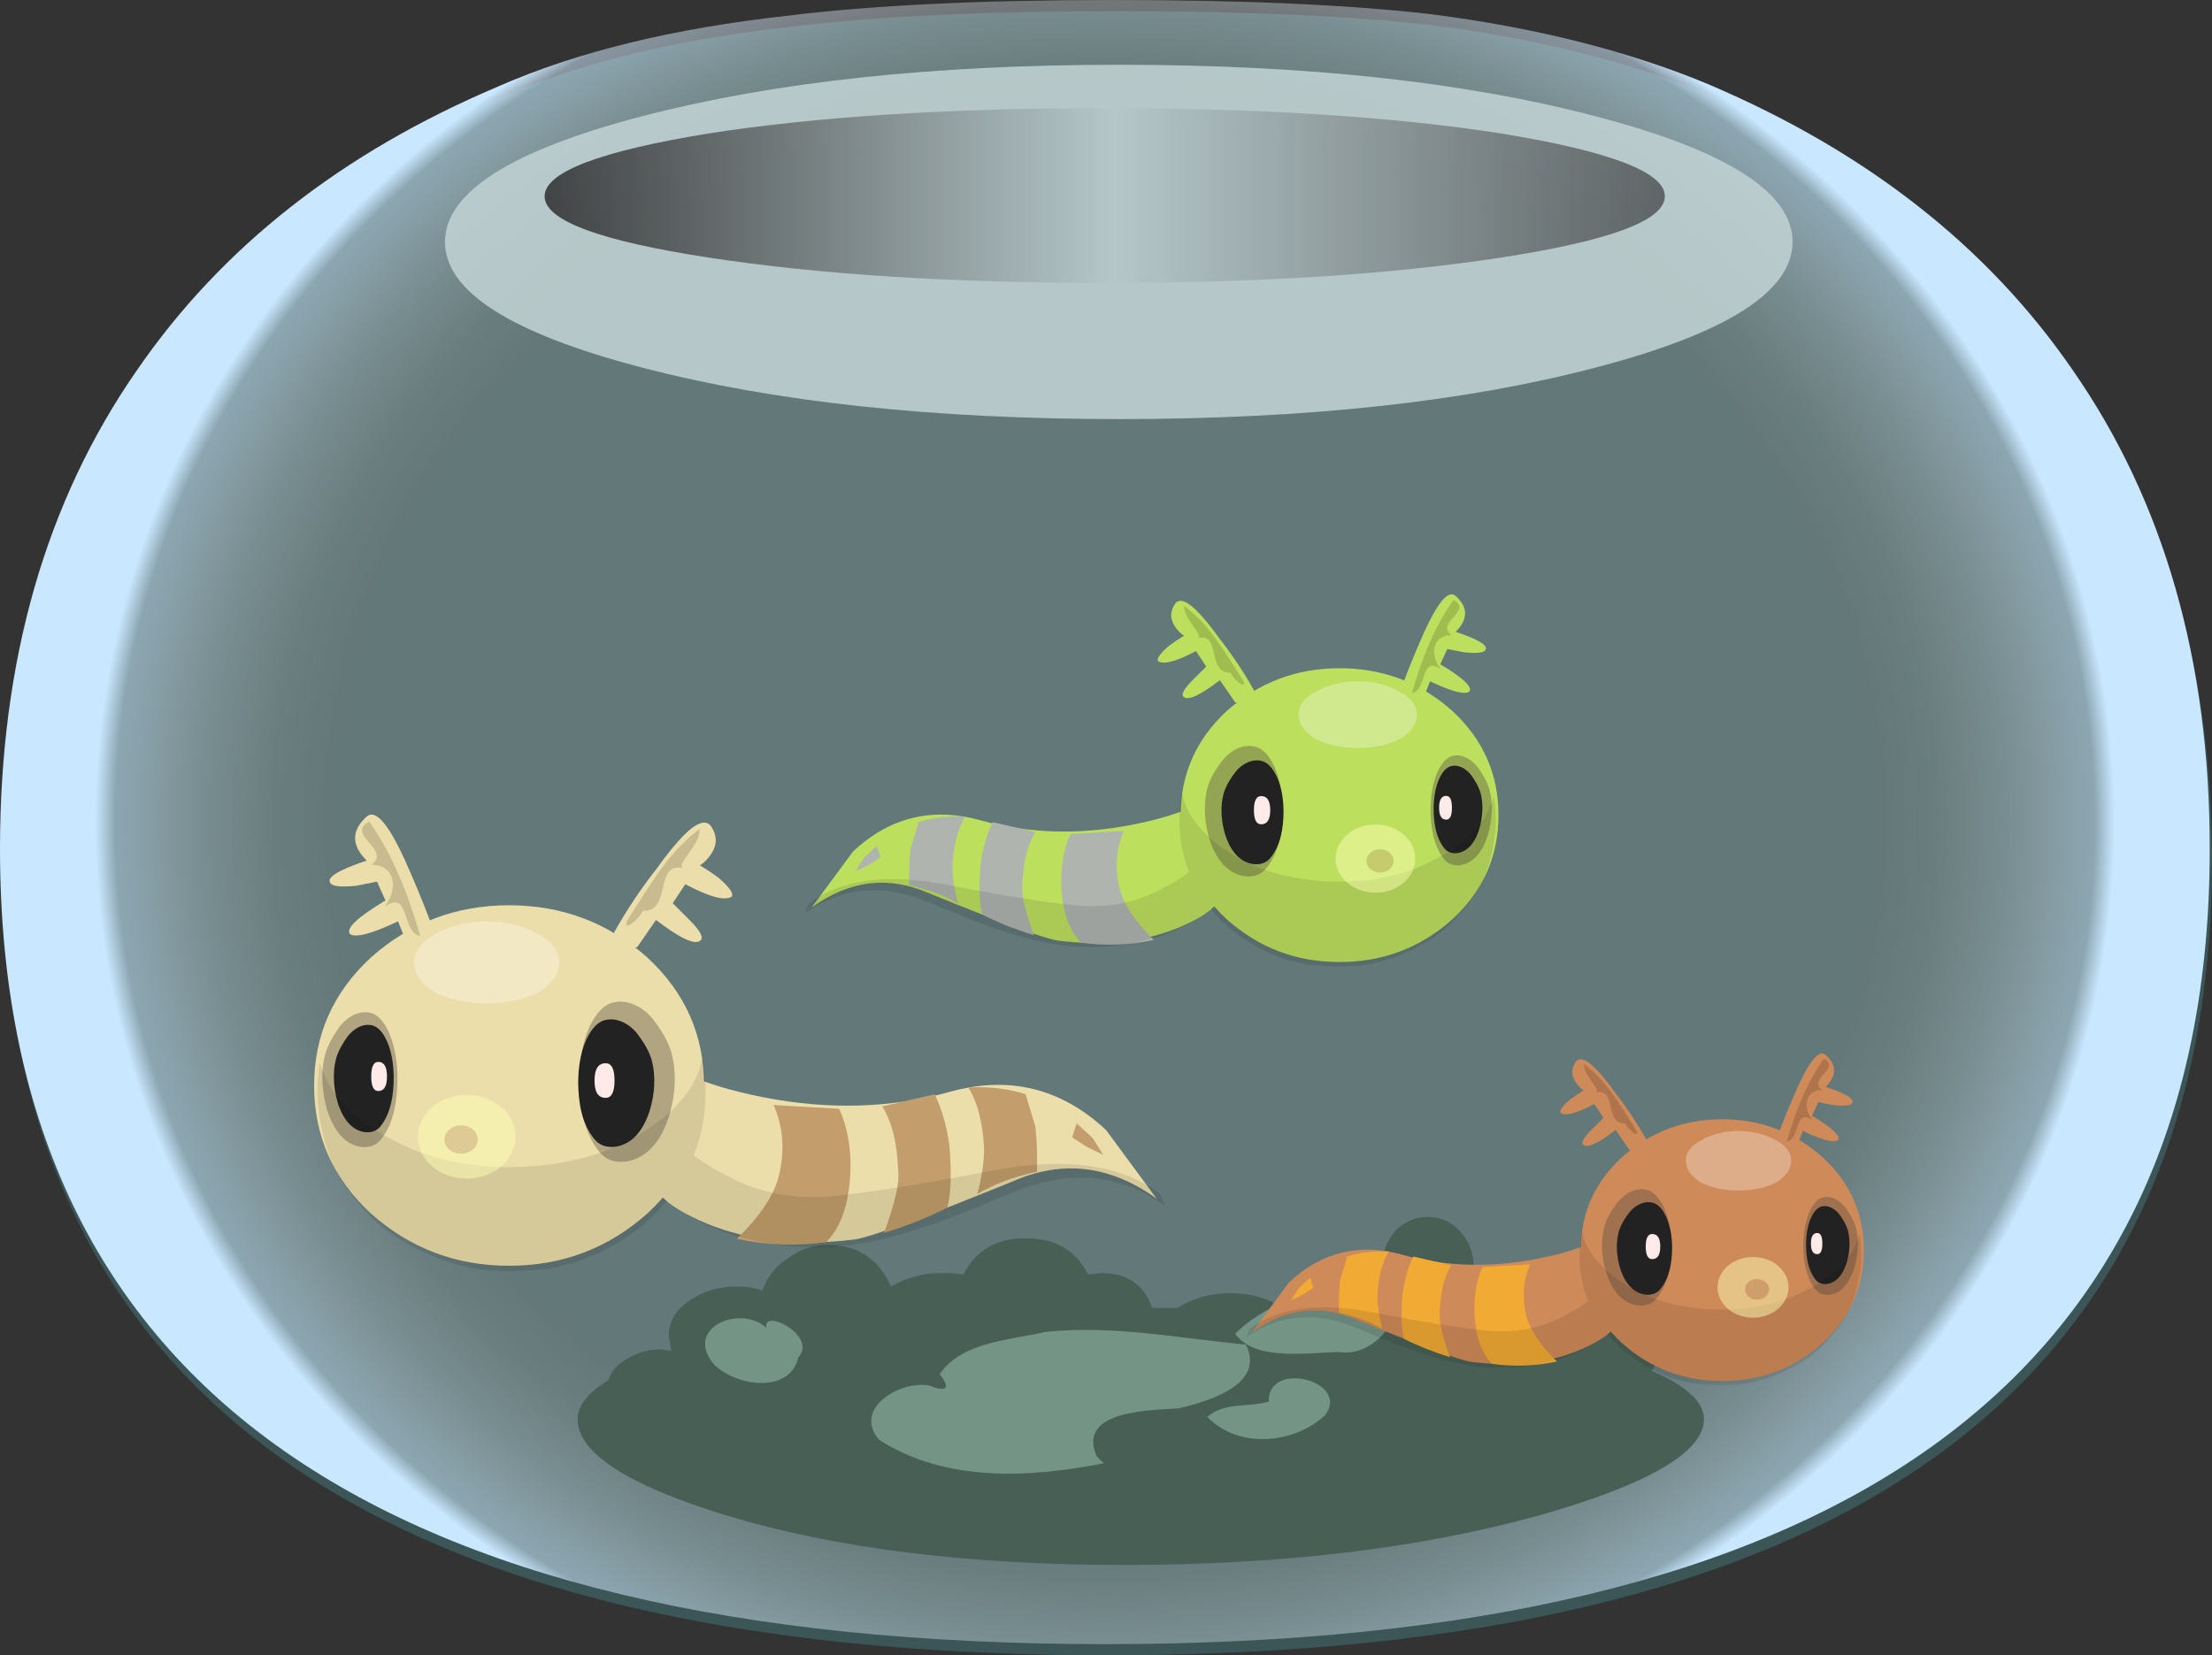
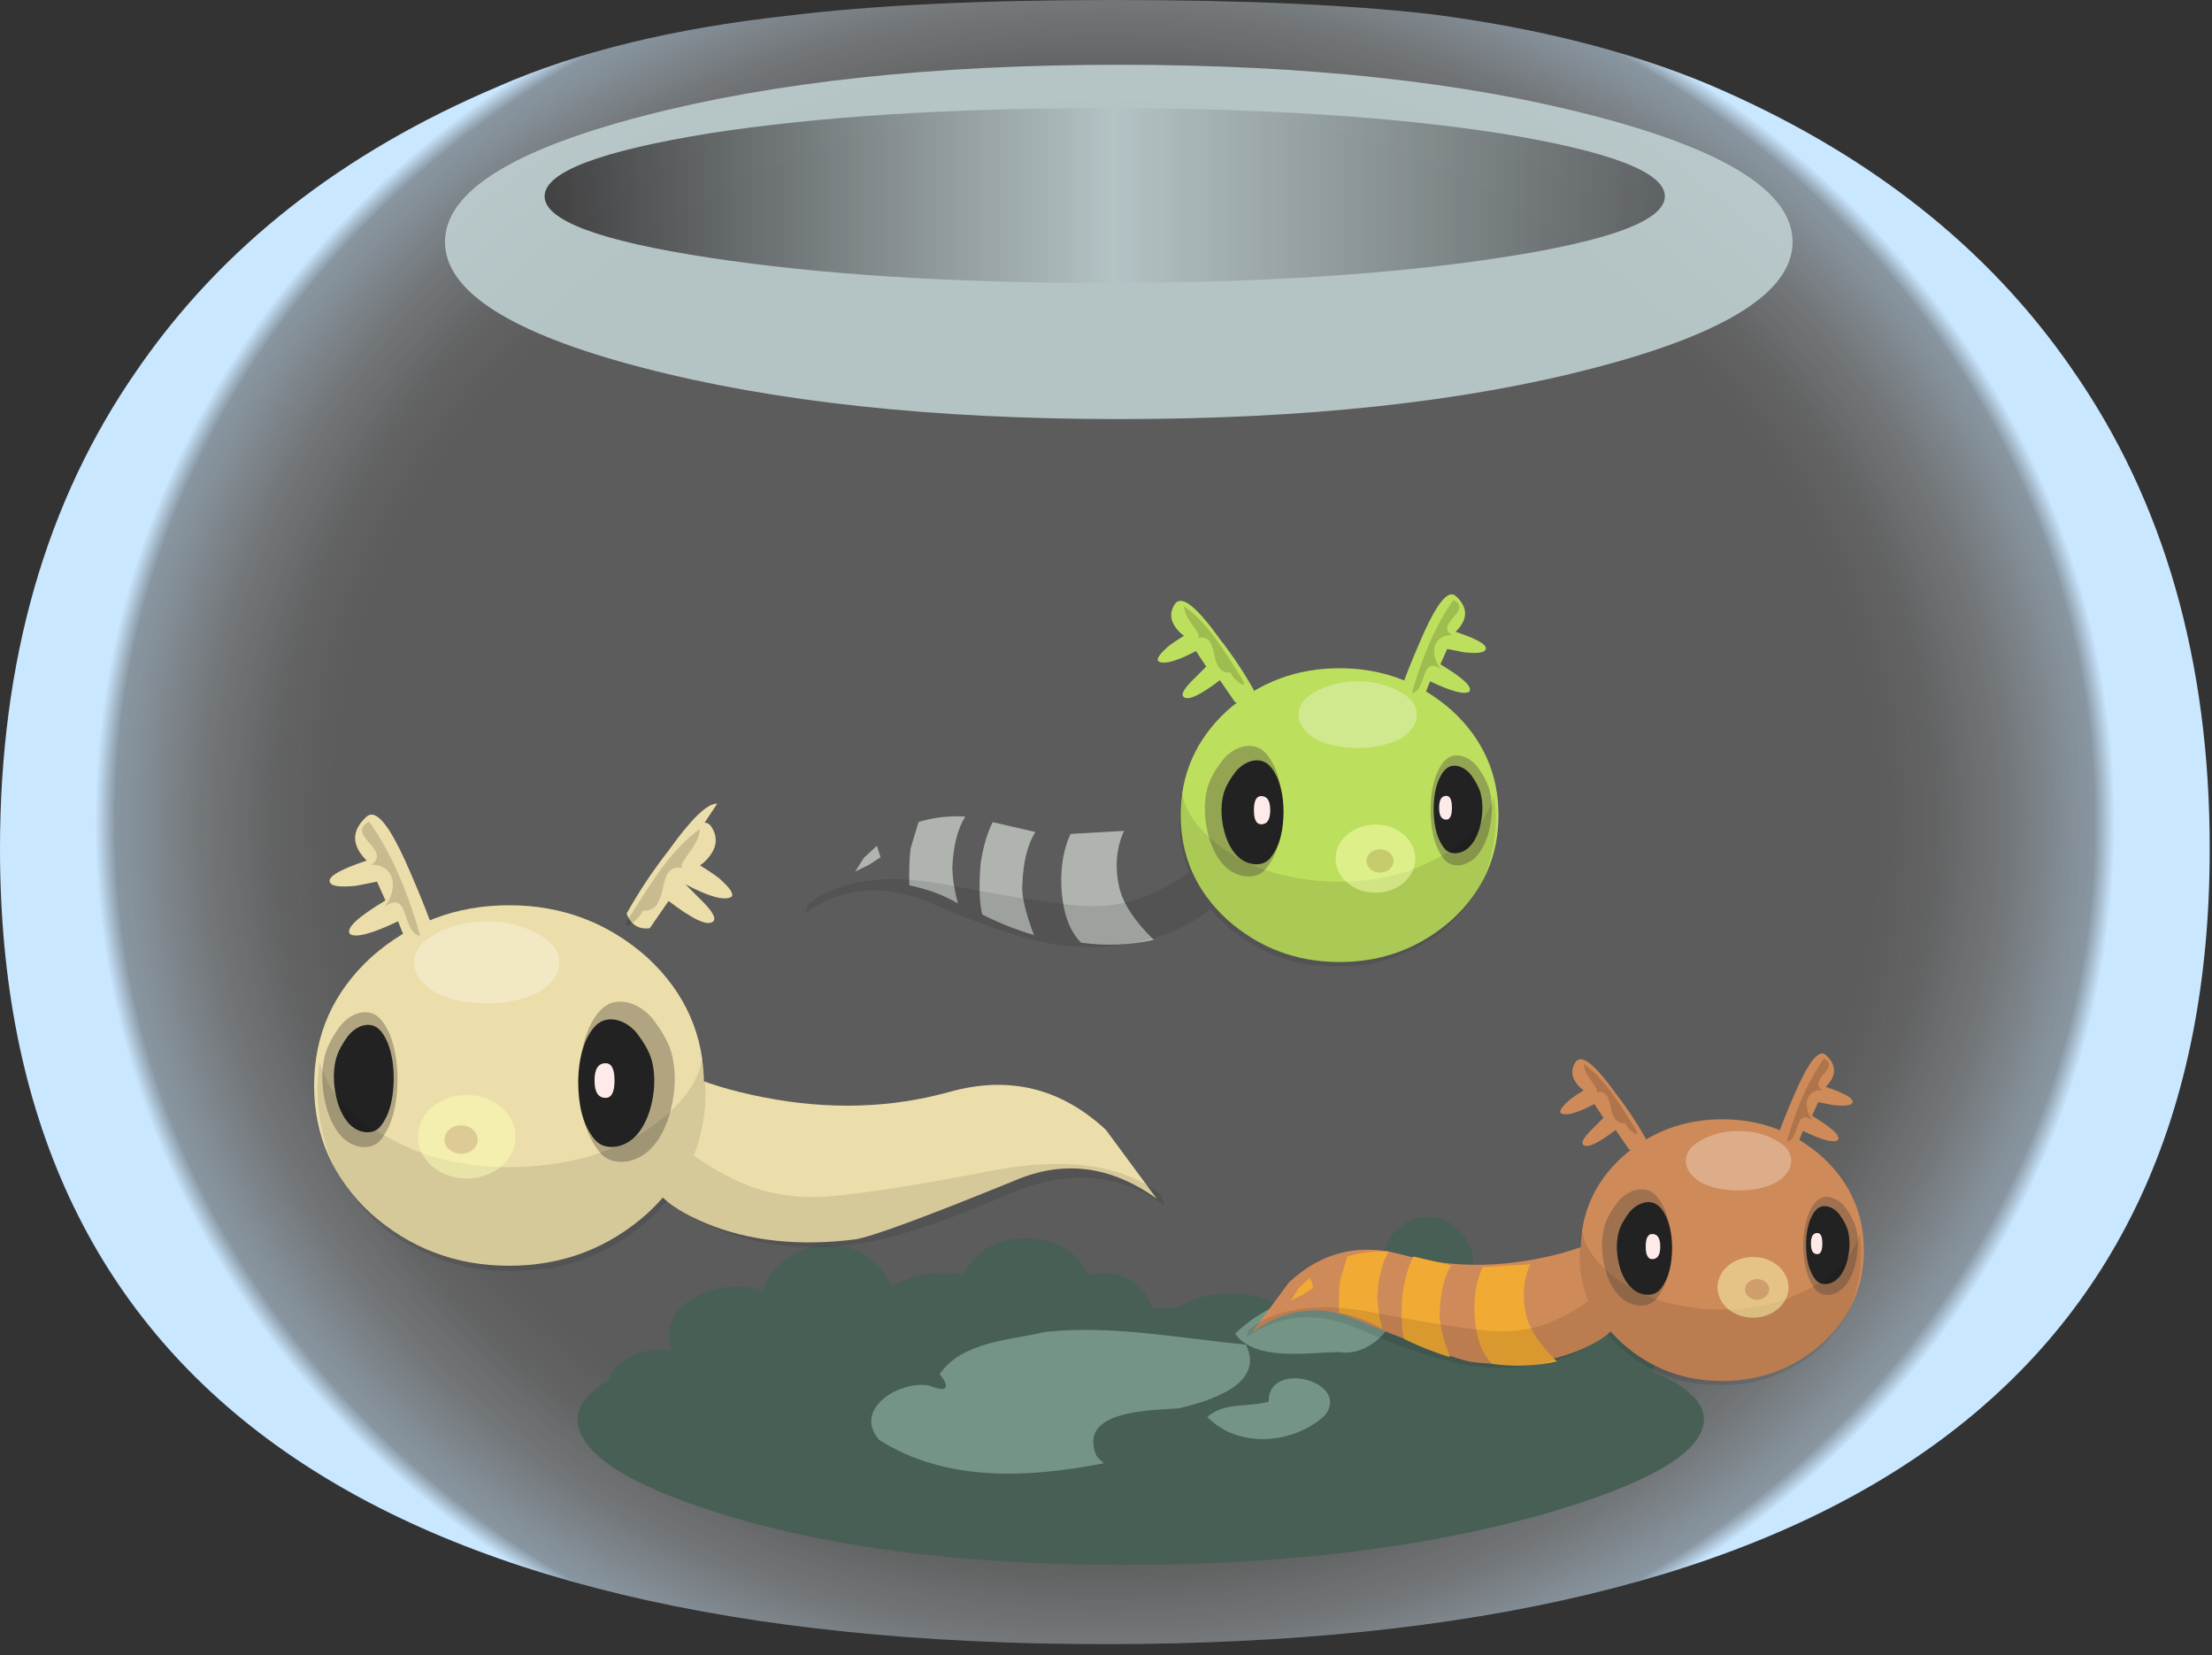
<svg xmlns="http://www.w3.org/2000/svg" xmlns:ns1="http://sodipodi.sourceforge.net/DTD/sodipodi-0.dtd" xmlns:ns2="http://www.inkscape.org/namespaces/inkscape" id="svg5704" viewBox="0 0 400.41 299.72" ns1:docname="_svgclean2.svg" version="1.1" ns2:version="0.48.3.1 r9886">
  <rect x="0" y="0" width="400.41" height="299.72" fill="#333333" stroke="none" />
  <defs id="defs5706">
    <radialGradient id="radialGradient7743" gradientUnits="userSpaceOnUse" cy="-3.05" cx="-0" gradientTransform="matrix(6.279 0 0 5.703 598.09 325.23)" r="29.117" ns2:collect="always">
      <stop id="stop5850-9" style="stop-color:#FFFFFF;stop-opacity:.2" offset=".765" />
      <stop id="stop5852-5" style="stop-color:#FAFDFF;stop-opacity:.239" offset=".824" />
      <stop id="stop5854-5" style="stop-color:#EAF6FF;stop-opacity:.353" offset=".898" />
      <stop id="stop5856-8" style="stop-color:#D0EAFF;stop-opacity:.541" offset=".98" />
      <stop id="stop5858-3" style="stop-color:#C9E7FF" offset="1" />
    </radialGradient>
    <linearGradient id="linearGradient7745" y2="-2.775" gradientUnits="userSpaceOnUse" x2="35.05" y1="-2.775" x1="-2.95" ns2:collect="always">
      <stop id="stop169-5-0-0" style="stop-color:#231F20" offset="0" />
      <stop id="stop171-2-0-1" style="stop-color:#231F20;stop-opacity:0" offset=".51" />
      <stop id="stop173-9-5-3" style="stop-color:#231F20;stop-opacity:.745" offset="1" />
    </linearGradient>
  </defs>
  <ns1:namedview id="base" bordercolor="#666666" ns2:pageshadow="2" ns2:window-y="0" fit-margin-left="0" pagecolor="#ffffff" fit-margin-top="0" ns2:window-maximized="0" ns2:zoom="2" ns2:window-x="0" ns2:window-height="452" showgrid="false" borderopacity="1.0" ns2:current-layer="layer1" ns2:cx="73.393457" ns2:cy="-566.9186" fit-margin-right="0" fit-margin-bottom="0" ns2:window-width="512" ns2:pageopacity="0.0" ns2:document-units="px" />
  <g id="layer1" ns2:label="Layer 1" ns2:groupmode="layer" transform="translate(-398.09 -158.99)">
    <g id="g7650">
-       <path id="path3390-0-2" style="opacity:.206;fill-rule:evenodd;fill:#5edddf" ns2:connector-curvature="0" d="m798.5 314.71c0 95.999-66.669 144-200 144s-200-48.002-200-144c0-34.03 8.27-62.921 24.804-86.686 15.284-22.242 37.049-39.351 65.306-51.327 14.235-6.273 31.711-10.551 52.433-12.832 15.284-1.899 34.951-2.852 59.027-2.852 23.441 0 42.6 0.855 57.457 2.566 19.259 2.475 36.107 6.752 50.549 12.832 28.465 12.165 50.342 29.37 65.62 51.612 16.534 23.764 24.804 52.656 24.804 86.686z" />
      <path id="path3390-0" style="fill-rule:evenodd;fill:url(#radialGradient7743)" ns2:connector-curvature="0" d="m798.09 312.69c0 95.999-66.669 144-200 144s-200-48.002-200-144c0-34.03 8.27-62.921 24.804-86.686 15.284-22.242 37.049-39.351 65.306-51.327 14.235-6.273 31.711-10.551 52.433-12.832 15.284-1.899 34.951-2.852 59.027-2.852 23.441 0 42.6 0.855 57.457 2.566 19.259 2.475 36.107 6.752 50.549 12.832 28.465 12.165 50.342 29.37 65.62 51.612 16.534 23.764 24.804 52.656 24.804 86.686z" />
      <g id="g4421" transform="translate(392.84 223.08)">
        <path id="path3400" style="fill-rule:evenodd;fill:#485f55" ns2:connector-curvature="0" d="m304.24 184.12c6.303 2.744 9.455 5.658 9.455 8.727 0 5.978-9.939 11.801-29.818 17.455-21.658 5.978-46.705 8.97-75.152 8.97-28.281 0-52.286-2.991-72-8.97-17.939-5.493-26.909-11.312-26.909-17.455 0-2.424 1.857-4.766 5.576-7.03 0.485-1.615 1.615-2.909 3.394-3.879 1.779-1.13 3.801-1.697 6.061-1.697l1.939 0.242-0.485-2.667c0-2.584 1.212-4.684 3.636-6.303 2.424-1.779 5.333-2.667 8.727-2.667 1.615 0 3.151 0.242 4.606 0.727 0.81-2.424 2.342-4.364 4.606-5.818 2.104-1.615 4.529-2.424 7.273-2.424 5.333 0 9.134 2.507 11.394 7.515 2.749-1.615 5.818-2.424 9.212-2.424 1.779 0 3.074 0.082 3.879 0.242 2.259-4.364 5.978-6.545 11.152-6.545 5.493 0 9.295 2.182 11.394 6.545l2.424-0.242c4.689 0 7.758 2.099 9.212 6.303h4.611c2.744-1.779 5.896-2.667 9.455-2.667 4.204 0 7.675 1.13 10.424 3.394h2.424c0.81-2.584 2.507-4.766 5.091-6.545 2.744-1.615 5.978-2.584 9.697-2.909 0.32-2.264 1.212-4.121 2.667-5.576 1.615-1.455 3.476-2.182 5.576-2.182 2.259 0 4.199 0.887 5.818 2.667s2.424 3.879 2.424 6.303c0 1.294-0.242 2.424-0.727 3.394 2.104 2.104 3.234 4.364 3.394 6.788l1.455-0.242c0.485-3.554 2.182-6.545 5.091-8.97 2.749-2.424 6.061-3.636 9.939-3.636 4.204 0 7.758 1.455 10.667 4.364 2.909 2.749 4.364 6.143 4.364 10.182 0 2.424-0.65 4.766-1.944 7.03z" />
        <g id="g4414">
-           <path id="path3402" d="m144 176.36c-0.877-3.74 9.352 1.413 5.763 5.339-1.631 6.869-11.928 5.123-15.533 0.945-5.034-6.62 5.36-10.492 9.77-6.284z" style="fill-rule:evenodd;fill:#749486" ns2:connector-curvature="0" />
          <path id="path3404" d="m286.3 172.73c7.045-3.879 6.641 10.46-0.53 7.054-3.978 1.466-15.763 4.008-13.786-2.803 4.095-3.071 9.361-3.799 14.316-4.25z" style="fill-rule:evenodd;fill:#749486" ns2:connector-curvature="0" />
          <path id="path3406" d="m234.91 189.7c-0.191-7.663 14.918-3.706 10.19 2.467-5.675 5.267-15.689 6.113-21.301 0.311 3.047-2.758 7.474-1.695 11.111-2.778z" style="fill-rule:evenodd;fill:#749486" ns2:connector-curvature="0" />
          <path id="path3408" d="m205.09 200.85c-13.475 2.663-28.646 3.495-40.702-4.231-4.87-5.676 3.864-10.853 9.123-9.814 3.098 1.285 3.898 0.424 1.822-2.071 4.074-5.918 12.556-6.105 19.057-7.645 12.182-1.323 24.301 1.141 36.391 2.282 3.605 7.286-6.845 10.263-12.066 11.532-5.243 0.406-18.499 0.3-14.983 8.623l0.621 0.688 0.738 0.635z" style="fill-rule:evenodd;fill:#749486" ns2:connector-curvature="0" />
          <path id="path3410" d="m255.64 167.03c6.168 5.182-1.058 14.897-8.019 13.688-5.854 0.118-15.318 1.676-18.782-3.319 4.618-4.622 11.241-6.966 17.453-8.717 3.072-0.771 6.202-1.295 9.348-1.652z" style="fill-rule:evenodd;fill:#749486" ns2:connector-curvature="0" />
        </g>
      </g>
      <g id="g5974" style="opacity:.877" transform="matrix(4.848 0 0 4.848 1239 -343.27)">
        <g id="use3434" style="fill:#c0d1d3" transform="matrix(.963 0 0 -1.423 -156.84 106.02)">
          <g id="g4850" style="fill:#c0d1d3">
            <path id="path4852" style="fill-rule:evenodd;fill:#c0d1d3" ns2:connector-curvature="0" d="m52.25-4.65c0-1.3-2.55-2.4-7.65-3.3-5.067-0.9-11.217-1.35-18.45-1.35s-13.4 0.45-18.5 1.35-7.65 2-7.65 3.3 2.55 2.4 7.65 3.3 11.267 1.35 18.5 1.35 13.383-0.45 18.45-1.35c5.1-0.9 7.65-2 7.65-3.3z" />
          </g>
        </g>
        <g id="use3392" transform="matrix(1.295 0 0 -1.176 -153.12 107.64)">
          <g id="g4856">
            <path id="path4866" style="fill-rule:evenodd;fill:url(#linearGradient7745)" ns2:connector-curvature="0" d="m32.3-2.8c0-0.767-1.583-1.417-4.75-1.95s-6.966-0.8-11.4-0.8c-4.433 0-8.233 0.267-11.4 0.8s-4.75 1.183-4.75 1.95 1.583 1.433 4.75 2c3.133 0.533 6.933 0.8 11.4 0.8s8.267-0.267 11.4-0.8c3.167-0.567 4.75-1.233 4.75-2z" />
          </g>
        </g>
      </g>
      <g id="g7537">
        <g id="g7174" transform="translate(-32.248 -260.72)">
          <g id="g6310-3" style="fill:#ecdeaa" transform="matrix(-1 0 0 1 948.64 77.471)">
            <g id="g5755-1" style="fill:#ecdeaa">
              <path id="path4526-4-7" style="fill-rule:evenodd;fill:#ecdeaa" ns2:connector-curvature="0" d="m461.44 538.79c0 9.108-3.416 16.828-10.247 23.15-7.082 6.323-15.431 9.488-25.048 9.488-9.617 0-17.959-3.165-25.048-9.488-6.831-6.323-10.247-14.042-10.247-23.15 0-9.108 3.416-16.828 10.247-23.15 7.089-6.323 15.439-9.488 25.048-9.488 9.609 0 17.966 3.165 25.048 9.488 6.831 6.323 10.247 14.042 10.247 23.15z" />
              <path id="path4623-9" d="m308.93 559.27 9.17-12.433c8.138-7.586 17.564-9.885 28.274-6.904s21.966 3.304 33.765 0.98c5.896-1.16 10.669-2.621 14.32-4.383l4.619 21.792c-1.844 2.011-4.749 3.834-8.733 5.48-7.74 3.171-16.696 4.123-26.859 2.85-3.045-0.494-12.62-4.022-28.709-10.585-8.892-3.858-17.506-2.794-25.846 3.204z" style="fill-rule:evenodd;fill:#ecdeaa" ns2:connector-curvature="0" />
            </g>
-             <path id="path4596-9-1" style="fill-rule:evenodd;fill:#ecdeaa" ns2:connector-curvature="0" d="m450.84 489.75c-1.708 0.27-3.995 3.81-6.875 10.594-1.768 4.046-3.419 8.228-4.938 12.531 1.268 2.027 2.911 2.634 4.938 1.875l2.281-5.688c4.805 2.277 7.709 3.04 8.719 2.281 0.759-1.01-1.375-3.026-6.438-6.062l1.531-3.406 3.781 0.75c2.535 0.25 4.061 0.134 4.562-0.375 1.017-1.017-1.156-2.419-6.469-4.188 2.786-2.786 2.786-5.441 0-7.969-0.332-0.285-0.7-0.406-1.094-0.344zm-60.094 1.438c-0.409 0.021-0.778 0.2-1.062 0.531-1.26 1.768-1.26 3.536 0 5.312 0.509 0.759 1.155 1.398 1.906 1.906-1.26 0.759-2.389 1.522-3.406 2.281-2.019 1.768-2.782 2.898-2.281 3.406 1.268 0.759 4.048-0.004 8.344-2.281l2.281 3.438c-1.01 1.01-2.014 2.022-3.031 3.031-2.027 2.027-2.665 3.273-1.906 3.781 1.01 0.759 3.665-0.495 7.969-3.781l3.406 4.938c2.027 0.25 3.429-0.637 4.188-2.656-2.277-4.046-4.808-7.862-7.594-11.406-4.107-5.754-7.038-8.589-8.812-8.5z" />
+             <path id="path4596-9-1" style="fill-rule:evenodd;fill:#ecdeaa" ns2:connector-curvature="0" d="m450.84 489.75c-1.708 0.27-3.995 3.81-6.875 10.594-1.768 4.046-3.419 8.228-4.938 12.531 1.268 2.027 2.911 2.634 4.938 1.875l2.281-5.688c4.805 2.277 7.709 3.04 8.719 2.281 0.759-1.01-1.375-3.026-6.438-6.062l1.531-3.406 3.781 0.75c2.535 0.25 4.061 0.134 4.562-0.375 1.017-1.017-1.156-2.419-6.469-4.188 2.786-2.786 2.786-5.441 0-7.969-0.332-0.285-0.7-0.406-1.094-0.344zm-60.094 1.438c-0.409 0.021-0.778 0.2-1.062 0.531-1.26 1.768-1.26 3.536 0 5.312 0.509 0.759 1.155 1.398 1.906 1.906-1.26 0.759-2.389 1.522-3.406 2.281-2.019 1.768-2.782 2.898-2.281 3.406 1.268 0.759 4.048-0.004 8.344-2.281c-1.01 1.01-2.014 2.022-3.031 3.031-2.027 2.027-2.665 3.273-1.906 3.781 1.01 0.759 3.665-0.495 7.969-3.781l3.406 4.938c2.027 0.25 3.429-0.637 4.188-2.656-2.277-4.046-4.808-7.862-7.594-11.406-4.107-5.754-7.038-8.589-8.812-8.5z" />
          </g>
          <path id="path4596-9-4-4-5" d="m497.16 568.46c4.401 6.226 7.155 13.436 9.25 20.719-3.479-0.603-1.776-8.562-6.487-5.288 2.424-2.826 2.202-7.593-2.341-7.6 3.776-2.722-4.826-5.385-0.421-7.831zm59.812 1.375c0.231 2.996-5.065 6.994-2.593 7.173-5.934-1.673-2.144 7.785-7.698 7.618-0.74 1.868-4.613 4.503-2.21 0.828 3.61-5.6 7.024-11.601 12.501-15.618z" style="opacity:.16;fill-rule:evenodd;fill:#000000" ns2:connector-curvature="0" />
-           <path id="path4627-6-7" d="m608.36 616.57c2.697 0.088 5.242 0.517 7.625 1.25l1.781 5.906c0.264 2.369 0.351 5.096 0.281 8.156-4.059 0.848-7.668 2.178-10.812 4.031 0.753-2.73 1.169-5.323 1.25-7.812-0.18-4.866-1.135-8.696-2.875-11.5 0.933-0.043 1.851-0.061 2.75-0.031zm-8.844 1.281c1.282 2.583 2.182 5.697 2.688 9.312 0.406 4.975 0.273 8.725-0.375 11.219-3.705 1.861-7.524 3.374-11.469 4.562 1.96-5.232 2.823-9.03 2.562-11.406-0.18-4.866-1.142-8.7-2.875-11.5l9.469-2.188zm-29.156 1.938 11.875 0.688c1.512 3.258 2.197 7.119 2.031 11.531-0.259 5.775-1.727 9.991-4.406 12.625-5.421 0.755-10.789 0.543-16.125-0.625 4.247-4.136 6.768-7.978 7.625-11.5 1.071-4.54 0.752-8.788-1-12.719zm54.875 3.312 2.906 2.688 1.906 3.031-3.062-1.5-2.562-1.656 0.812-2.562z" style="fill-rule:evenodd;fill:#c39e6c" ns2:connector-curvature="0" />
          <g id="g6499-9" transform="matrix(-1 0 0 1 946.64 81.471)">
            <path id="path4554-1-7-1-2" style="opacity:.379;fill-rule:evenodd;fill:#534741" ns2:connector-curvature="0" d="m444.35 533.52c0.027 3.862 0.602 8.025 2.974 11.024 1.282 1.659 3.561 1.703 5.251 0.864 2.34-1.096 3.751-3.72 4.53-6.292 0.916-3.176 1.187-6.676 0.359-9.912-0.53-1.837-1.514-3.477-2.578-4.982-1.399-1.879-3.753-3.252-5.964-2.497-1.54 0.576-2.476 2.226-3.166 3.765-1.008 2.505-1.392 5.301-1.407 8.03z" />
            <path id="path4554-1-7-8-6-7" style="fill-rule:evenodd;fill:#222222" ns2:connector-curvature="0" d="m445.03 533.37c0.021 3.075 0.479 6.391 2.369 8.779 1.021 1.321 2.836 1.356 4.182 0.688 1.864-0.873 2.987-2.963 3.608-5.011 0.73-2.529 0.945-5.317 0.286-7.894-0.422-1.463-1.206-2.769-2.053-3.968-1.115-1.497-2.989-2.59-4.75-1.988-1.227 0.459-1.972 1.773-2.521 2.998-0.803 1.995-1.108 4.222-1.12 6.395z" />
-             <path id="path4558-0-3-1" style="fill-rule:evenodd;fill:#ffeaea" ns2:connector-curvature="0" d="m446.25 533.15c0 1.762 0.525 2.639 1.582 2.639 0.842 0 1.266-0.877 1.266-2.639 0-1.762-0.418-2.639-1.266-2.639-1.057 0-1.582 0.877-1.582 2.639z" />
          </g>
          <g id="g6494-1" transform="matrix(-1.06 0 0 1.101 974.72 28.31)">
            <path id="path4554-1-7-87" style="opacity:.379;fill-rule:evenodd;fill:#534741" ns2:connector-curvature="0" d="m414.66 533.17c-0.032 4.166-0.722 8.657-3.567 11.892-1.538 1.79-4.271 1.837-6.298 0.932-2.807-1.183-4.499-4.013-5.433-6.787-1.099-3.426-1.424-7.202-0.43-10.693 0.636-1.981 1.816-3.751 3.092-5.374 1.679-2.027 4.501-3.507 7.153-2.693 1.848 0.621 2.97 2.401 3.797 4.061 1.209 2.703 1.669 5.718 1.687 8.662z" />
            <path id="path4554-1-7-8-3" style="fill-rule:evenodd;fill:#222222" ns2:connector-curvature="0" d="m414.83 533.45c-0.026 3.318-0.575 6.894-2.841 9.47-1.225 1.425-3.401 1.463-5.016 0.742-2.235-0.942-3.583-3.196-4.327-5.405-0.875-2.728-1.134-5.736-0.343-8.516 0.506-1.578 1.446-2.987 2.462-4.28 1.337-1.615 3.585-2.793 5.697-2.145 1.472 0.495 2.365 1.913 3.024 3.234 0.963 2.152 1.329 4.554 1.344 6.899z" />
            <path id="path4558-0-1" style="fill-rule:evenodd;fill:#ffeaea" ns2:connector-curvature="0" d="m412.04 533.2c0 1.9-0.63 2.847-1.898 2.847-1.01 0-1.518-0.947-1.518-2.847s0.501-2.847 1.518-2.847c1.268 0 1.898 0.947 1.898 2.847z" />
          </g>
          <g id="g5172-6" style="opacity:.1" transform="matrix(-1 0 0 1 1087.7 1182.4)">
            <path id="path4729-4-4" d="m534.46-556.07 2.227 10.725c-4.658 3.69-10.268 6.195-16.824 7.489-6.553 1.317-13.15 1.341-19.776 0.064-6.615-1.325-15.119-4.241-25.509-8.758-10.4-4.487-19.746-3.769-28.038 2.155l0.707-2.027c6.947-5.393 17.066-6.83 30.36-4.329 13.252 2.554 22.994 4.106 29.216 4.651 6.289 0.58 12.078-0.385 17.354-2.898 5.24-2.554 8.664-4.907 10.283-7.071z" style="fill-rule:evenodd;fill:#000000" ns2:connector-curvature="0" />
            <path id="path5005-9" style="fill-rule:evenodd;fill:#000000" ns2:connector-curvature="0" d="m556.55-533.27c-8.048-1.7-15.92-6.603-20.602-12.832-4.903-6.522-6.955-14.034-6.12-22.405 0.289-2.896 0.322-2.978 0.634-1.563 1.3 5.898 8.186 12.242 16.996 15.659 7.62 2.956 17.923 3.857 26.432 2.312 5.151-0.935 8.124-1.951 12.722-4.348 6.364-3.317 10.141-6.986 12.063-11.714l0.858-2.112 0.263 2.816c0.532 5.693-1.108 13.231-3.908 17.96-1.524 2.574-4.723 6.392-7.07 8.437-4.337 3.779-11.67 7.154-17.651 8.123-3.817 0.618-10.87 0.457-14.615-0.334z" />
          </g>
          <path id="path4538-4-1" style="opacity:.3;fill-rule:evenodd;fill:#ffffff" ns2:connector-curvature="0" d="m505.3 593.97c0 2.021 1.233 3.82 3.706 5.39 2.695 1.348 5.842 2.021 9.433 2.021 3.598 0 6.738-0.674 9.433-2.021 2.466-1.57 3.706-3.369 3.706-5.39s-1.24-3.706-3.706-5.053c-2.695-1.57-5.842-2.358-9.433-2.358s-6.738 0.788-9.433 2.358c-2.473 1.348-3.706 3.032-3.706 5.053z" />
          <g id="g6943-2" style="opacity:.486" transform="matrix(-.683 0 0 .619 973.09 237.64)">
            <path id="path6923-2-2" ns1:rx="5.9842439" ns1:ry="5.6517859" style="fill-rule:evenodd;fill:#fcffb5" ns1:type="arc" d="m667.58 601.55a5.984 5.652 0 1 1 -11.968 0 5.984 5.652 0 1 1 11.968 0z" transform="matrix(2.163 0 0 2.163 -760.07 -674.5)" ns1:cy="601.54913" ns1:cx="661.59137" />
            <path id="path6923-8" ns1:rx="5.9842439" ns1:ry="5.6517859" style="fill-rule:evenodd;fill:#d0b47e" ns1:type="arc" d="m667.58 601.55a5.984 5.652 0 1 1 -11.968 0 5.984 5.652 0 1 1 11.968 0z" transform="matrix(.735 0 0 .735 186.18 185.33)" ns1:cy="601.54913" ns1:cx="661.59137" />
          </g>
        </g>
        <g id="g7266" transform="matrix(.726 0 0 .726 402.98 -111.53)">
          <g id="g6310-0" style="fill:#cf8a59" transform="translate(-3.458 145.62)">
            <g id="g5755-8" style="fill:#cf8a59">
              <path id="path4526-4-3" style="fill-rule:evenodd;fill:#cf8a59" ns2:connector-curvature="0" d="m461.44 538.79c0 9.108-3.416 16.828-10.247 23.15-7.082 6.323-15.431 9.488-25.048 9.488-9.617 0-17.959-3.165-25.048-9.488-6.831-6.323-10.247-14.042-10.247-23.15 0-9.108 3.416-16.828 10.247-23.15 7.089-6.323 15.439-9.488 25.048-9.488 9.609 0 17.966 3.165 25.048 9.488 6.831 6.323 10.247 14.042 10.247 23.15z" />
              <path id="path4623-4" d="m308.93 559.27 9.17-12.433c8.138-7.586 17.564-9.885 28.274-6.904s21.966 3.304 33.765 0.98c5.896-1.16 10.669-2.621 14.32-4.383l4.619 21.792c-1.844 2.011-4.749 3.834-8.733 5.48-7.74 3.171-16.696 4.123-26.859 2.85-3.045-0.494-12.62-4.022-28.709-10.585-8.892-3.858-17.506-2.794-25.846 3.204z" style="fill-rule:evenodd;fill:#cf8a59" ns2:connector-curvature="0" />
            </g>
            <path id="path4596-9-2" style="fill-rule:evenodd;fill:#cf8a59" ns2:connector-curvature="0" d="m450.84 489.75c-1.708 0.27-3.995 3.81-6.875 10.594-1.768 4.046-3.419 8.228-4.938 12.531 1.268 2.027 2.911 2.634 4.938 1.875l2.281-5.688c4.805 2.277 7.709 3.04 8.719 2.281 0.759-1.01-1.375-3.026-6.438-6.062l1.531-3.406 3.781 0.75c2.535 0.25 4.061 0.134 4.562-0.375 1.017-1.017-1.156-2.419-6.469-4.188 2.786-2.786 2.786-5.441 0-7.969-0.332-0.285-0.7-0.406-1.094-0.344zm-60.094 1.438c-0.409 0.021-0.778 0.2-1.062 0.531-1.26 1.768-1.26 3.536 0 5.312 0.509 0.759 1.155 1.398 1.906 1.906-1.26 0.759-2.389 1.522-3.406 2.281-2.019 1.768-2.782 2.898-2.281 3.406 1.268 0.759 4.048-0.004 8.344-2.281l2.281 3.438c-1.01 1.01-2.014 2.022-3.031 3.031-2.027 2.027-2.665 3.273-1.906 3.781 1.01 0.759 3.665-0.495 7.969-3.781l3.406 4.938c2.027 0.25 3.429-0.637 4.188-2.656-2.277-4.046-4.808-7.862-7.594-11.406-4.107-5.754-7.038-8.589-8.812-8.5z" />
          </g>
          <path id="path4596-9-4-4-1" d="m448.02 636.62c-4.401 6.226-7.155 13.436-9.25 20.719 3.479-0.603 1.776-8.562 6.487-5.288-2.424-2.826-2.202-7.593 2.341-7.6-3.776-2.722 4.826-5.385 0.421-7.831zm-59.812 1.375c-0.231 2.996 5.065 6.994 2.593 7.173 5.934-1.673 2.144 7.785 7.698 7.618 0.74 1.868 4.613 4.503 2.21 0.828-3.61-5.6-7.024-11.601-12.501-15.618z" style="opacity:.16;fill-rule:evenodd;fill:#000000" ns2:connector-curvature="0" />
          <path id="path4627-6-4" d="m336.81 684.72c-2.697 0.088-5.242 0.517-7.625 1.25l-1.781 5.906c-0.264 2.369-0.351 5.096-0.281 8.156 4.059 0.848 7.668 2.178 10.812 4.031-0.753-2.73-1.169-5.323-1.25-7.812 0.18-4.866 1.135-8.696 2.875-11.5-0.933-0.043-1.851-0.061-2.75-0.031zm8.844 1.281c-1.282 2.583-2.182 5.697-2.688 9.312-0.406 4.975-0.273 8.725 0.375 11.219 3.705 1.861 7.524 3.374 11.469 4.562-1.96-5.232-2.823-9.03-2.562-11.406 0.18-4.866 1.142-8.7 2.875-11.5l-9.469-2.188zm29.156 1.938-11.875 0.688c-1.512 3.258-2.197 7.119-2.031 11.531 0.259 5.775 1.727 9.991 4.406 12.625 5.421 0.755 10.789 0.543 16.125-0.625-4.247-4.136-6.768-7.978-7.625-11.5-1.071-4.54-0.752-8.788 1-12.719zm-54.875 3.312-2.906 2.688-1.906 3.031 3.062-1.5 2.562-1.656-0.812-2.562z" style="fill-rule:evenodd;fill:#f1aa34" ns2:connector-curvature="0" />
          <g id="g6499-6" transform="translate(-1.458 149.62)">
            <path id="path4554-1-7-1-7" style="opacity:.379;fill-rule:evenodd;fill:#534741" ns2:connector-curvature="0" d="m444.35 533.52c0.027 3.862 0.602 8.025 2.974 11.024 1.282 1.659 3.561 1.703 5.251 0.864 2.34-1.096 3.751-3.72 4.53-6.292 0.916-3.176 1.187-6.676 0.359-9.912-0.53-1.837-1.514-3.477-2.578-4.982-1.399-1.879-3.753-3.252-5.964-2.497-1.54 0.576-2.476 2.226-3.166 3.765-1.008 2.505-1.392 5.301-1.407 8.03z" />
            <path id="path4554-1-7-8-6-5" style="fill-rule:evenodd;fill:#222222" ns2:connector-curvature="0" d="m445.03 533.37c0.021 3.075 0.479 6.391 2.369 8.779 1.021 1.321 2.836 1.356 4.182 0.688 1.864-0.873 2.987-2.963 3.608-5.011 0.73-2.529 0.945-5.317 0.286-7.894-0.422-1.463-1.206-2.769-2.053-3.968-1.115-1.497-2.989-2.59-4.75-1.988-1.227 0.459-1.972 1.773-2.521 2.998-0.803 1.995-1.108 4.222-1.12 6.395z" />
            <path id="path4558-0-3-0" style="fill-rule:evenodd;fill:#ffeaea" ns2:connector-curvature="0" d="m446.25 533.15c0 1.762 0.525 2.639 1.582 2.639 0.842 0 1.266-0.877 1.266-2.639 0-1.762-0.418-2.639-1.266-2.639-1.057 0-1.582 0.877-1.582 2.639z" />
          </g>
          <g id="g6494-5" transform="matrix(1.06 0 0 1.101 -29.539 96.463)">
            <path id="path4554-1-7-7" style="opacity:.379;fill-rule:evenodd;fill:#534741" ns2:connector-curvature="0" d="m414.66 533.17c-0.032 4.166-0.722 8.657-3.567 11.892-1.538 1.79-4.271 1.837-6.298 0.932-2.807-1.183-4.499-4.013-5.433-6.787-1.099-3.426-1.424-7.202-0.43-10.693 0.636-1.981 1.816-3.751 3.092-5.374 1.679-2.027 4.501-3.507 7.153-2.693 1.848 0.621 2.97 2.401 3.797 4.061 1.209 2.703 1.669 5.718 1.687 8.662z" />
            <path id="path4554-1-7-8-61" style="fill-rule:evenodd;fill:#222222" ns2:connector-curvature="0" d="m414.83 533.45c-0.026 3.318-0.575 6.894-2.841 9.47-1.225 1.425-3.401 1.463-5.016 0.742-2.235-0.942-3.583-3.196-4.327-5.405-0.875-2.728-1.134-5.736-0.343-8.516 0.506-1.578 1.446-2.987 2.462-4.28 1.337-1.615 3.585-2.793 5.697-2.145 1.472 0.495 2.365 1.913 3.024 3.234 0.963 2.152 1.329 4.554 1.344 6.899z" />
            <path id="path4558-0-4" style="fill-rule:evenodd;fill:#ffeaea" ns2:connector-curvature="0" d="m412.04 533.2c0 1.9-0.63 2.847-1.898 2.847-1.01 0-1.518-0.947-1.518-2.847s0.501-2.847 1.518-2.847c1.268 0 1.898 0.947 1.898 2.847z" />
          </g>
          <g id="g5172-0" style="opacity:.1" transform="translate(-142.53 1250.6)">
            <path id="path4729-4-49" d="m534.46-556.07 2.227 10.725c-4.658 3.69-10.268 6.195-16.824 7.489-6.553 1.317-13.15 1.341-19.776 0.064-6.615-1.325-15.119-4.241-25.509-8.758-10.4-4.487-19.746-3.769-28.038 2.155l0.707-2.027c6.947-5.393 17.066-6.83 30.36-4.329 13.252 2.554 22.994 4.106 29.216 4.651 6.289 0.58 12.078-0.385 17.354-2.898 5.24-2.554 8.664-4.907 10.283-7.071z" style="fill-rule:evenodd;fill:#000000" ns2:connector-curvature="0" />
            <path id="path5005-8" style="fill-rule:evenodd;fill:#000000" ns2:connector-curvature="0" d="m556.55-533.27c-8.048-1.7-15.92-6.603-20.602-12.832-4.903-6.522-6.955-14.034-6.12-22.405 0.289-2.896 0.322-2.978 0.634-1.563 1.3 5.898 8.186 12.242 16.996 15.659 7.62 2.956 17.923 3.857 26.432 2.312 5.151-0.935 8.124-1.951 12.722-4.348 6.364-3.317 10.141-6.986 12.063-11.714l0.858-2.112 0.263 2.816c0.532 5.693-1.108 13.231-3.908 17.96-1.524 2.574-4.723 6.392-7.07 8.437-4.337 3.779-11.67 7.154-17.651 8.123-3.817 0.618-10.87 0.457-14.615-0.334z" />
          </g>
          <path id="path4538-4-17" style="opacity:.3;fill-rule:evenodd;fill:#ffffff" ns2:connector-curvature="0" d="m439.88 662.12c0 2.021-1.233 3.82-3.706 5.39-2.695 1.348-5.842 2.021-9.433 2.021-3.598 0-6.738-0.674-9.433-2.021-2.466-1.57-3.706-3.369-3.706-5.39s1.24-3.706 3.706-5.053c2.695-1.57 5.842-2.358 9.433-2.358s6.738 0.788 9.433 2.358c2.473 1.348 3.706 3.032 3.706 5.053z" />
          <g id="g6943-6" style="opacity:.486" transform="matrix(.683 0 0 .619 -27.915 305.79)">
            <path id="path6923-2-9" ns1:rx="5.9842439" ns1:ry="5.6517859" style="fill-rule:evenodd;fill:#fcffb5" ns1:type="arc" d="m667.58 601.55a5.984 5.652 0 1 1 -11.968 0 5.984 5.652 0 1 1 11.968 0z" transform="matrix(2.163 0 0 2.163 -760.07 -674.5)" ns1:cy="601.54913" ns1:cx="661.59137" />
            <path id="path6923-6" ns1:rx="5.9842439" ns1:ry="5.6517859" style="fill-rule:evenodd;fill:#d0b47e" ns1:type="arc" d="m667.58 601.55a5.984 5.652 0 1 1 -11.968 0 5.984 5.652 0 1 1 11.968 0z" transform="matrix(.735 0 0 .735 186.18 185.33)" ns1:cy="601.54913" ns1:cx="661.59137" />
          </g>
        </g>
        <g id="g7448" transform="translate(0,-280)">
          <g id="g6310" style="fill:#bcdf5e" transform="matrix(.815 0 0 .815 293.27 147.47)">
            <g id="g5755" style="fill:#bcdf5e">
              <path id="path4526-4" style="fill-rule:evenodd;fill:#bcdf5e" ns2:connector-curvature="0" d="m461.44 538.79c0 9.108-3.416 16.828-10.247 23.15-7.082 6.323-15.431 9.488-25.048 9.488-9.617 0-17.959-3.165-25.048-9.488-6.831-6.323-10.247-14.042-10.247-23.15 0-9.108 3.416-16.828 10.247-23.15 7.089-6.323 15.439-9.488 25.048-9.488 9.609 0 17.966 3.165 25.048 9.488 6.831 6.323 10.247 14.042 10.247 23.15z" />
-               <path id="path4623" d="m308.93 559.27 9.17-12.433c8.138-7.586 17.564-9.885 28.274-6.904s21.966 3.304 33.765 0.98c5.896-1.16 10.669-2.621 14.32-4.383l4.619 21.792c-1.844 2.011-4.749 3.834-8.733 5.48-7.74 3.171-16.696 4.123-26.859 2.85-3.045-0.494-12.62-4.022-28.709-10.585-8.892-3.858-17.506-2.794-25.846 3.204z" style="fill-rule:evenodd;fill:#bcdf5e" ns2:connector-curvature="0" />
            </g>
            <path id="path4596-9" style="fill-rule:evenodd;fill:#bcdf5e" ns2:connector-curvature="0" d="m450.84 489.75c-1.708 0.27-3.995 3.81-6.875 10.594-1.768 4.046-3.419 8.228-4.938 12.531 1.268 2.027 2.911 2.634 4.938 1.875l2.281-5.688c4.805 2.277 7.709 3.04 8.719 2.281 0.759-1.01-1.375-3.026-6.438-6.062l1.531-3.406 3.781 0.75c2.535 0.25 4.061 0.134 4.562-0.375 1.017-1.017-1.156-2.419-6.469-4.188 2.786-2.786 2.786-5.441 0-7.969-0.332-0.285-0.7-0.406-1.094-0.344zm-60.094 1.438c-0.409 0.021-0.778 0.2-1.062 0.531-1.26 1.768-1.26 3.536 0 5.312 0.509 0.759 1.155 1.398 1.906 1.906-1.26 0.759-2.389 1.522-3.406 2.281-2.019 1.768-2.782 2.898-2.281 3.406 1.268 0.759 4.048-0.004 8.344-2.281l2.281 3.438c-1.01 1.01-2.014 2.022-3.031 3.031-2.027 2.027-2.665 3.273-1.906 3.781 1.01 0.759 3.665-0.495 7.969-3.781l3.406 4.938c2.027 0.25 3.429-0.637 4.188-2.656-2.277-4.046-4.808-7.862-7.594-11.406-4.107-5.754-7.038-8.589-8.812-8.5z" />
          </g>
          <path id="path4596-9-4-4" d="m661.2 547.61c-3.587 5.074-5.831 10.95-7.538 16.885 2.836-0.492 1.447-6.978 5.287-4.309-1.976-2.303-1.795-6.188 1.908-6.194-3.077-2.218 3.933-4.389 0.343-6.382zm-48.745 1.121c-0.188 2.441 4.128 5.7 2.113 5.846 4.836-1.364 1.748 6.344 6.274 6.208 0.603 1.522 3.759 3.67 1.801 0.674-2.942-4.564-5.725-9.454-10.187-12.728z" style="opacity:.16;fill-rule:evenodd;fill:#000000" ns2:connector-curvature="0" />
          <path id="path4627-6" d="m570.58 586.81c-2.198 0.072-4.272 0.421-6.214 1.019l-1.452 4.813c-0.215 1.931-0.286 4.153-0.229 6.647 3.308 0.691 6.249 1.775 8.812 3.285-0.614-2.225-0.953-4.338-1.019-6.367 0.147-3.965 0.925-7.087 2.343-9.372-0.76-0.035-1.508-0.049-2.241-0.025zm7.207 1.044c-1.045 2.105-1.778 4.643-2.19 7.589-0.33 4.054-0.222 7.11 0.306 9.143 3.019 1.517 6.131 2.749 9.347 3.718-1.598-4.264-2.301-7.359-2.088-9.296 0.147-3.965 0.931-7.09 2.343-9.372l-7.717-1.783zm23.761 1.579-9.678 0.56c-1.232 2.655-1.791 5.802-1.655 9.398 0.211 4.706 1.407 8.142 3.591 10.289 4.418 0.615 8.793 0.443 13.141-0.509-3.461-3.371-5.515-6.502-6.214-9.372-0.872-3.7-0.613-7.162 0.815-10.365zm-44.721 2.7-2.369 2.19-1.554 2.47 2.496-1.222 2.088-1.35-0.662-2.088z" style="fill-rule:evenodd;fill:#afb4af" ns2:connector-curvature="0" />
          <g id="g6499" transform="matrix(.815 0 0 .815 294.9 150.73)">
            <path id="path4554-1-7-1" style="opacity:.379;fill-rule:evenodd;fill:#534741" ns2:connector-curvature="0" d="m444.35 533.52c0.027 3.862 0.602 8.025 2.974 11.024 1.282 1.659 3.561 1.703 5.251 0.864 2.34-1.096 3.751-3.72 4.53-6.292 0.916-3.176 1.187-6.676 0.359-9.912-0.53-1.837-1.514-3.477-2.578-4.982-1.399-1.879-3.753-3.252-5.964-2.497-1.54 0.576-2.476 2.226-3.166 3.765-1.008 2.505-1.392 5.301-1.407 8.03z" />
            <path id="path4554-1-7-8-6" style="fill-rule:evenodd;fill:#222222" ns2:connector-curvature="0" d="m445.03 533.37c0.021 3.075 0.479 6.391 2.369 8.779 1.021 1.321 2.836 1.356 4.182 0.688 1.864-0.873 2.987-2.963 3.608-5.011 0.73-2.529 0.945-5.317 0.286-7.894-0.422-1.463-1.206-2.769-2.053-3.968-1.115-1.497-2.989-2.59-4.75-1.988-1.227 0.459-1.972 1.773-2.521 2.998-0.803 1.995-1.108 4.222-1.12 6.395z" />
            <path id="path4558-0-3" style="fill-rule:evenodd;fill:#ffeaea" ns2:connector-curvature="0" d="m446.25 533.15c0 1.762 0.525 2.639 1.582 2.639 0.842 0 1.266-0.877 1.266-2.639 0-1.762-0.418-2.639-1.266-2.639-1.057 0-1.582 0.877-1.582 2.639z" />
          </g>
          <g id="g6494" transform="matrix(.864 0 0 .897 272.02 107.41)">
            <path id="path4554-1-7" style="opacity:.379;fill-rule:evenodd;fill:#534741" ns2:connector-curvature="0" d="m414.66 533.17c-0.032 4.166-0.722 8.657-3.567 11.892-1.538 1.79-4.271 1.837-6.298 0.932-2.807-1.183-4.499-4.013-5.433-6.787-1.099-3.426-1.424-7.202-0.43-10.693 0.636-1.981 1.816-3.751 3.092-5.374 1.679-2.027 4.501-3.507 7.153-2.693 1.848 0.621 2.97 2.401 3.797 4.061 1.209 2.703 1.669 5.718 1.687 8.662z" />
            <path id="path4554-1-7-8" style="fill-rule:evenodd;fill:#222222" ns2:connector-curvature="0" d="m414.83 533.45c-0.026 3.318-0.575 6.894-2.841 9.47-1.225 1.425-3.401 1.463-5.016 0.742-2.235-0.942-3.583-3.196-4.327-5.405-0.875-2.728-1.134-5.736-0.343-8.516 0.506-1.578 1.446-2.987 2.462-4.28 1.337-1.615 3.585-2.793 5.697-2.145 1.472 0.495 2.365 1.913 3.024 3.234 0.963 2.152 1.329 4.554 1.344 6.899z" />
            <path id="path4558-0" style="fill-rule:evenodd;fill:#ffeaea" ns2:connector-curvature="0" d="m412.04 533.2c0 1.9-0.63 2.847-1.898 2.847-1.01 0-1.518-0.947-1.518-2.847s0.501-2.847 1.518-2.847c1.268 0 1.898 0.947 1.898 2.847z" />
          </g>
          <g id="g5172" style="opacity:.1" transform="matrix(.815 0 0 .815 179.93 1048)">
            <path id="path4729-4" d="m534.46-556.07 2.227 10.725c-4.658 3.69-10.268 6.195-16.824 7.489-6.553 1.317-13.15 1.341-19.776 0.064-6.615-1.325-15.119-4.241-25.509-8.758-10.4-4.487-19.746-3.769-28.038 2.155l0.707-2.027c6.947-5.393 17.066-6.83 30.36-4.329 13.252 2.554 22.994 4.106 29.216 4.651 6.289 0.58 12.078-0.385 17.354-2.898 5.24-2.554 8.664-4.907 10.283-7.071z" style="fill-rule:evenodd;fill:#000000" ns2:connector-curvature="0" />
            <path id="path5005" style="fill-rule:evenodd;fill:#000000" ns2:connector-curvature="0" d="m556.55-533.27c-8.048-1.7-15.92-6.603-20.602-12.832-4.903-6.522-6.955-14.034-6.12-22.405 0.289-2.896 0.322-2.978 0.634-1.563 1.3 5.898 8.186 12.242 16.996 15.659 7.62 2.956 17.923 3.857 26.432 2.312 5.151-0.935 8.124-1.951 12.722-4.348 6.364-3.317 10.141-6.986 12.063-11.714l0.858-2.112 0.263 2.816c0.532 5.693-1.108 13.231-3.908 17.96-1.524 2.574-4.723 6.392-7.07 8.437-4.337 3.779-11.67 7.154-17.651 8.123-3.817 0.618-10.87 0.457-14.615-0.334z" />
          </g>
          <path id="path4538-4" style="opacity:.3;fill-rule:evenodd;fill:#ffffff" ns2:connector-curvature="0" d="m654.57 568.39c0 1.647-1.005 3.113-3.02 4.393-2.196 1.098-4.761 1.647-7.688 1.647-2.932 0-5.491-0.549-7.688-1.647-2.01-1.279-3.02-2.745-3.02-4.393s1.01-3.02 3.02-4.118c2.196-1.279 4.761-1.922 7.688-1.922 2.927 0 5.491 0.642 7.688 1.922 2.015 1.098 3.02 2.471 3.02 4.118z" />
          <g id="g6943" style="opacity:.486" transform="matrix(0.557 0 0 .505 273.34 278)">
            <path id="path6923-2" ns1:rx="5.9842439" ns1:ry="5.6517859" style="fill-rule:evenodd;fill:#fcffb5" ns1:type="arc" d="m667.58 601.55a5.984 5.652 0 1 1 -11.968 0 5.984 5.652 0 1 1 11.968 0z" transform="matrix(2.163 0 0 2.163 -760.07 -674.5)" ns1:cy="601.54913" ns1:cx="661.59137" />
            <path id="path6923" ns1:rx="5.9842439" ns1:ry="5.6517859" style="fill-rule:evenodd;fill:#d0b47e" ns1:type="arc" d="m667.58 601.55a5.984 5.652 0 1 1 -11.968 0 5.984 5.652 0 1 1 11.968 0z" transform="matrix(.735 0 0 .735 186.18 185.33)" ns1:cy="601.54913" ns1:cx="661.59137" />
          </g>
        </g>
      </g>
    </g>
  </g>
</svg>